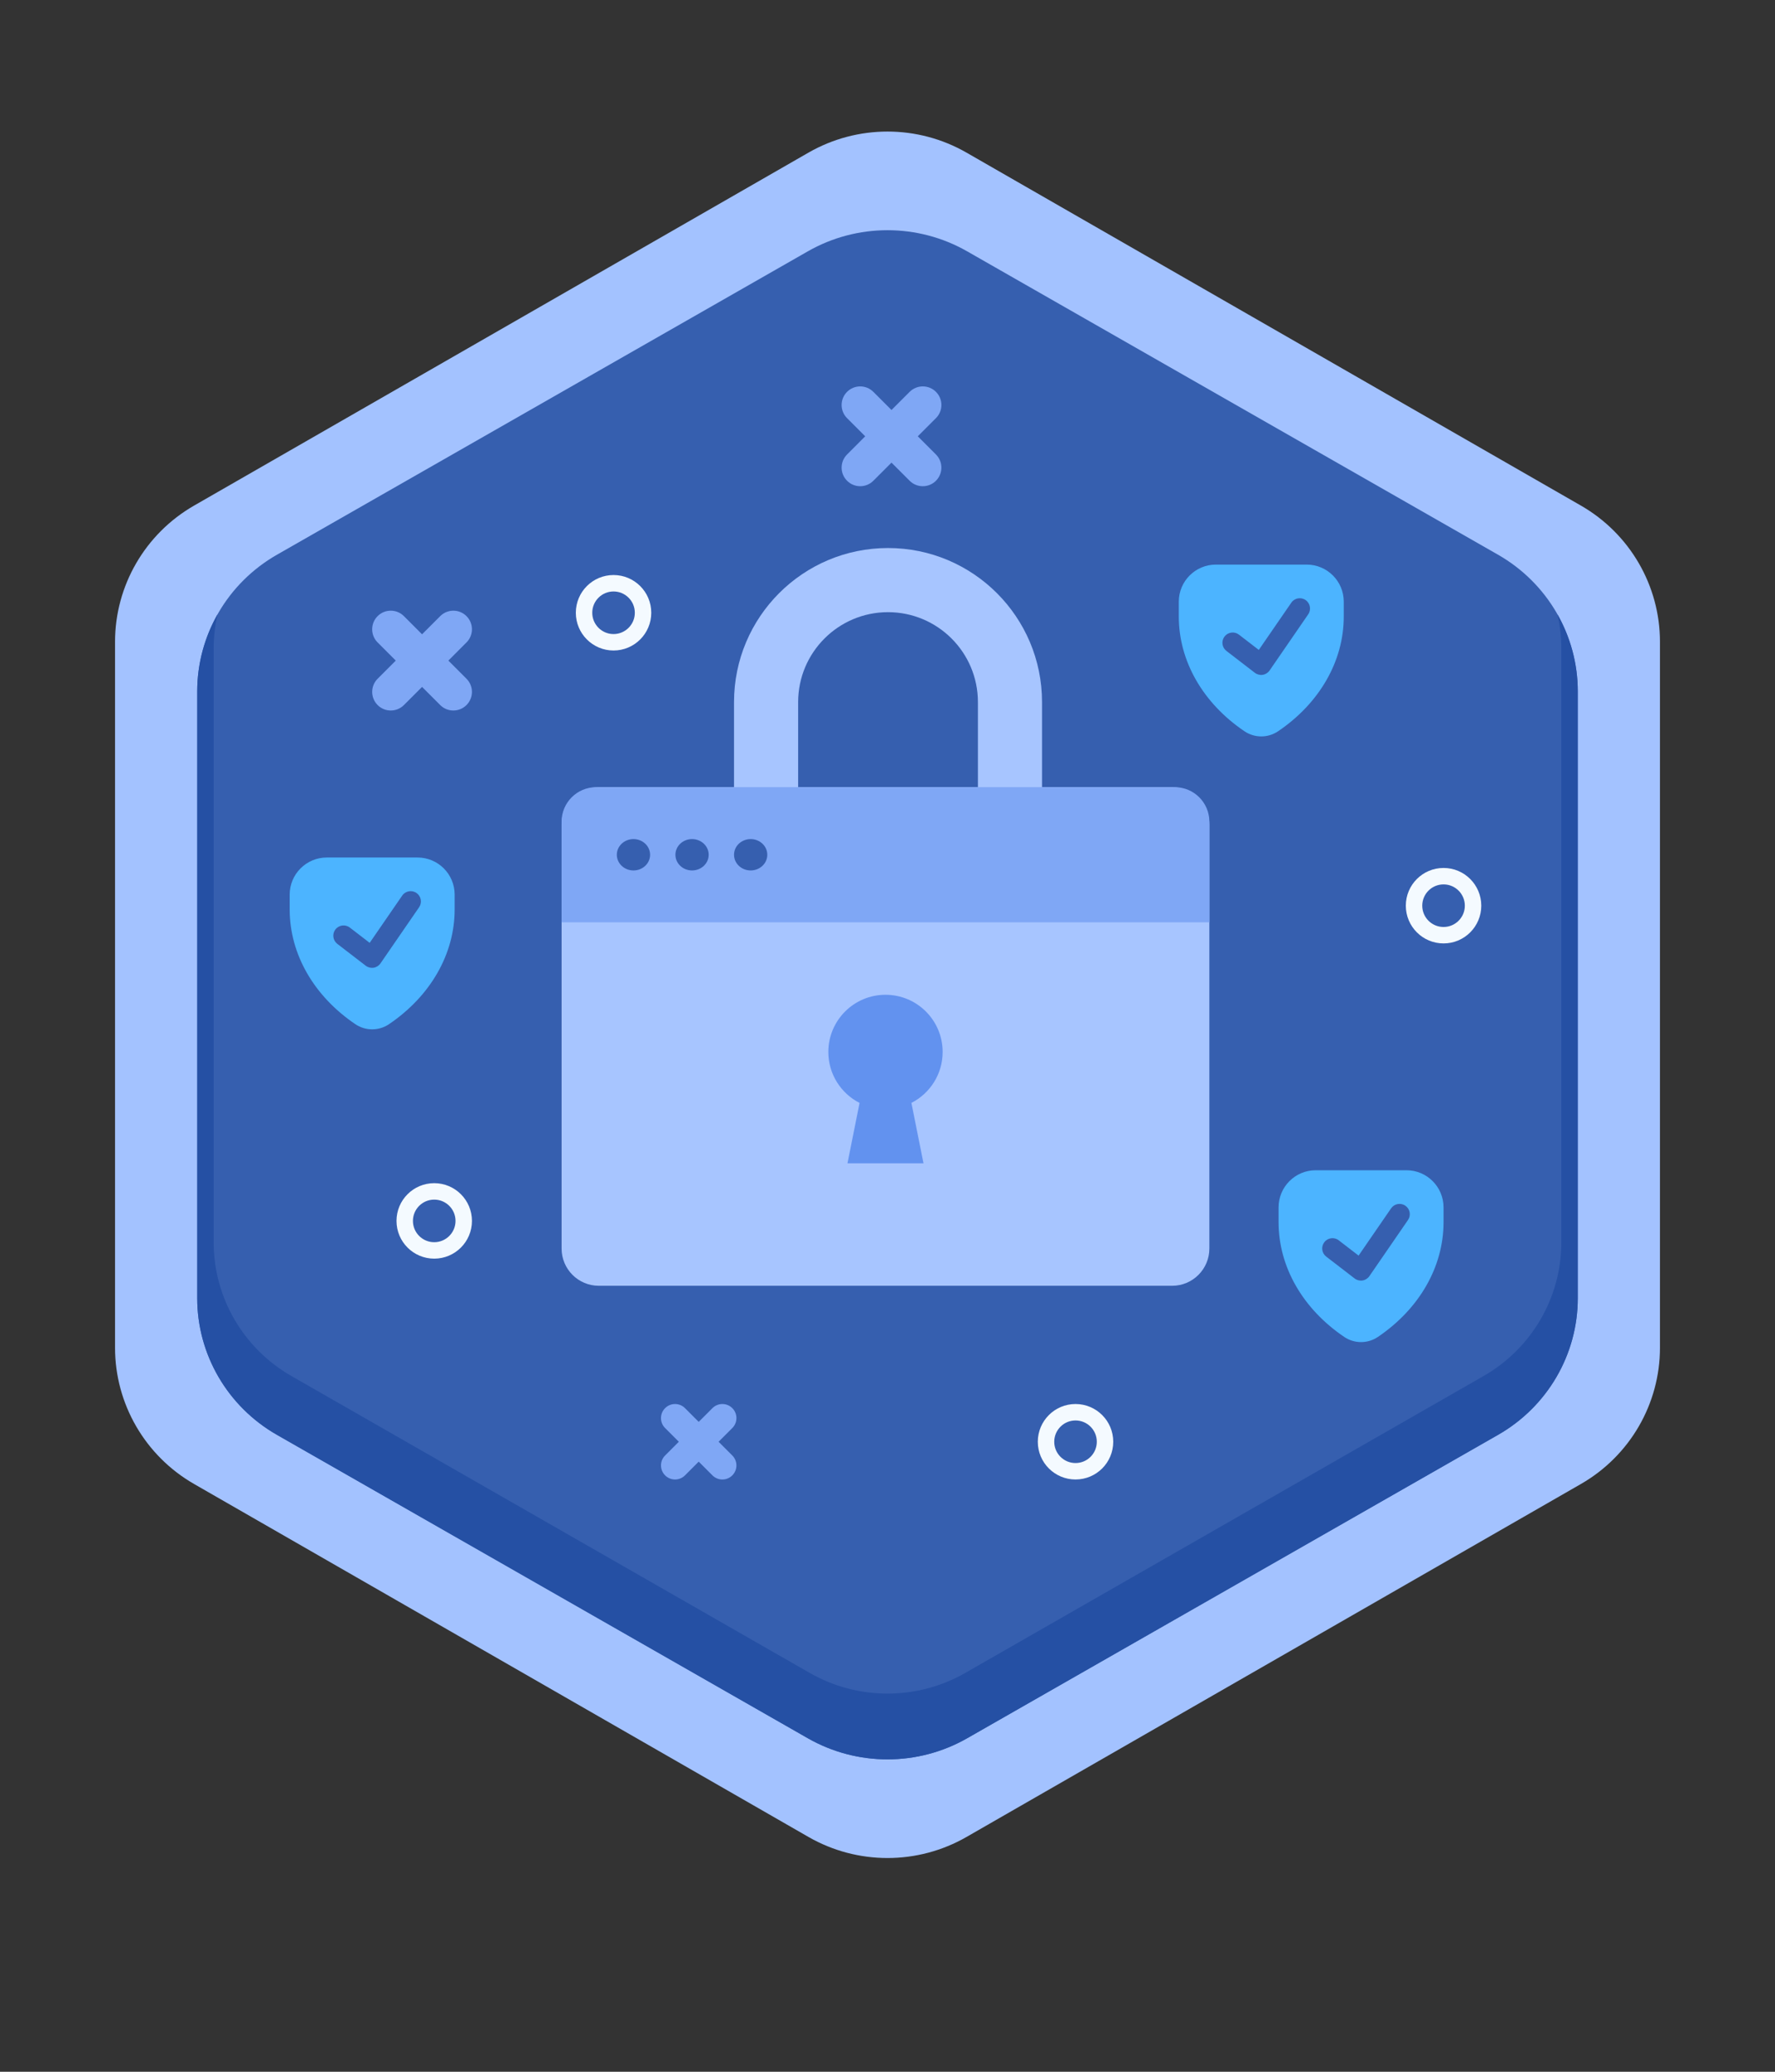
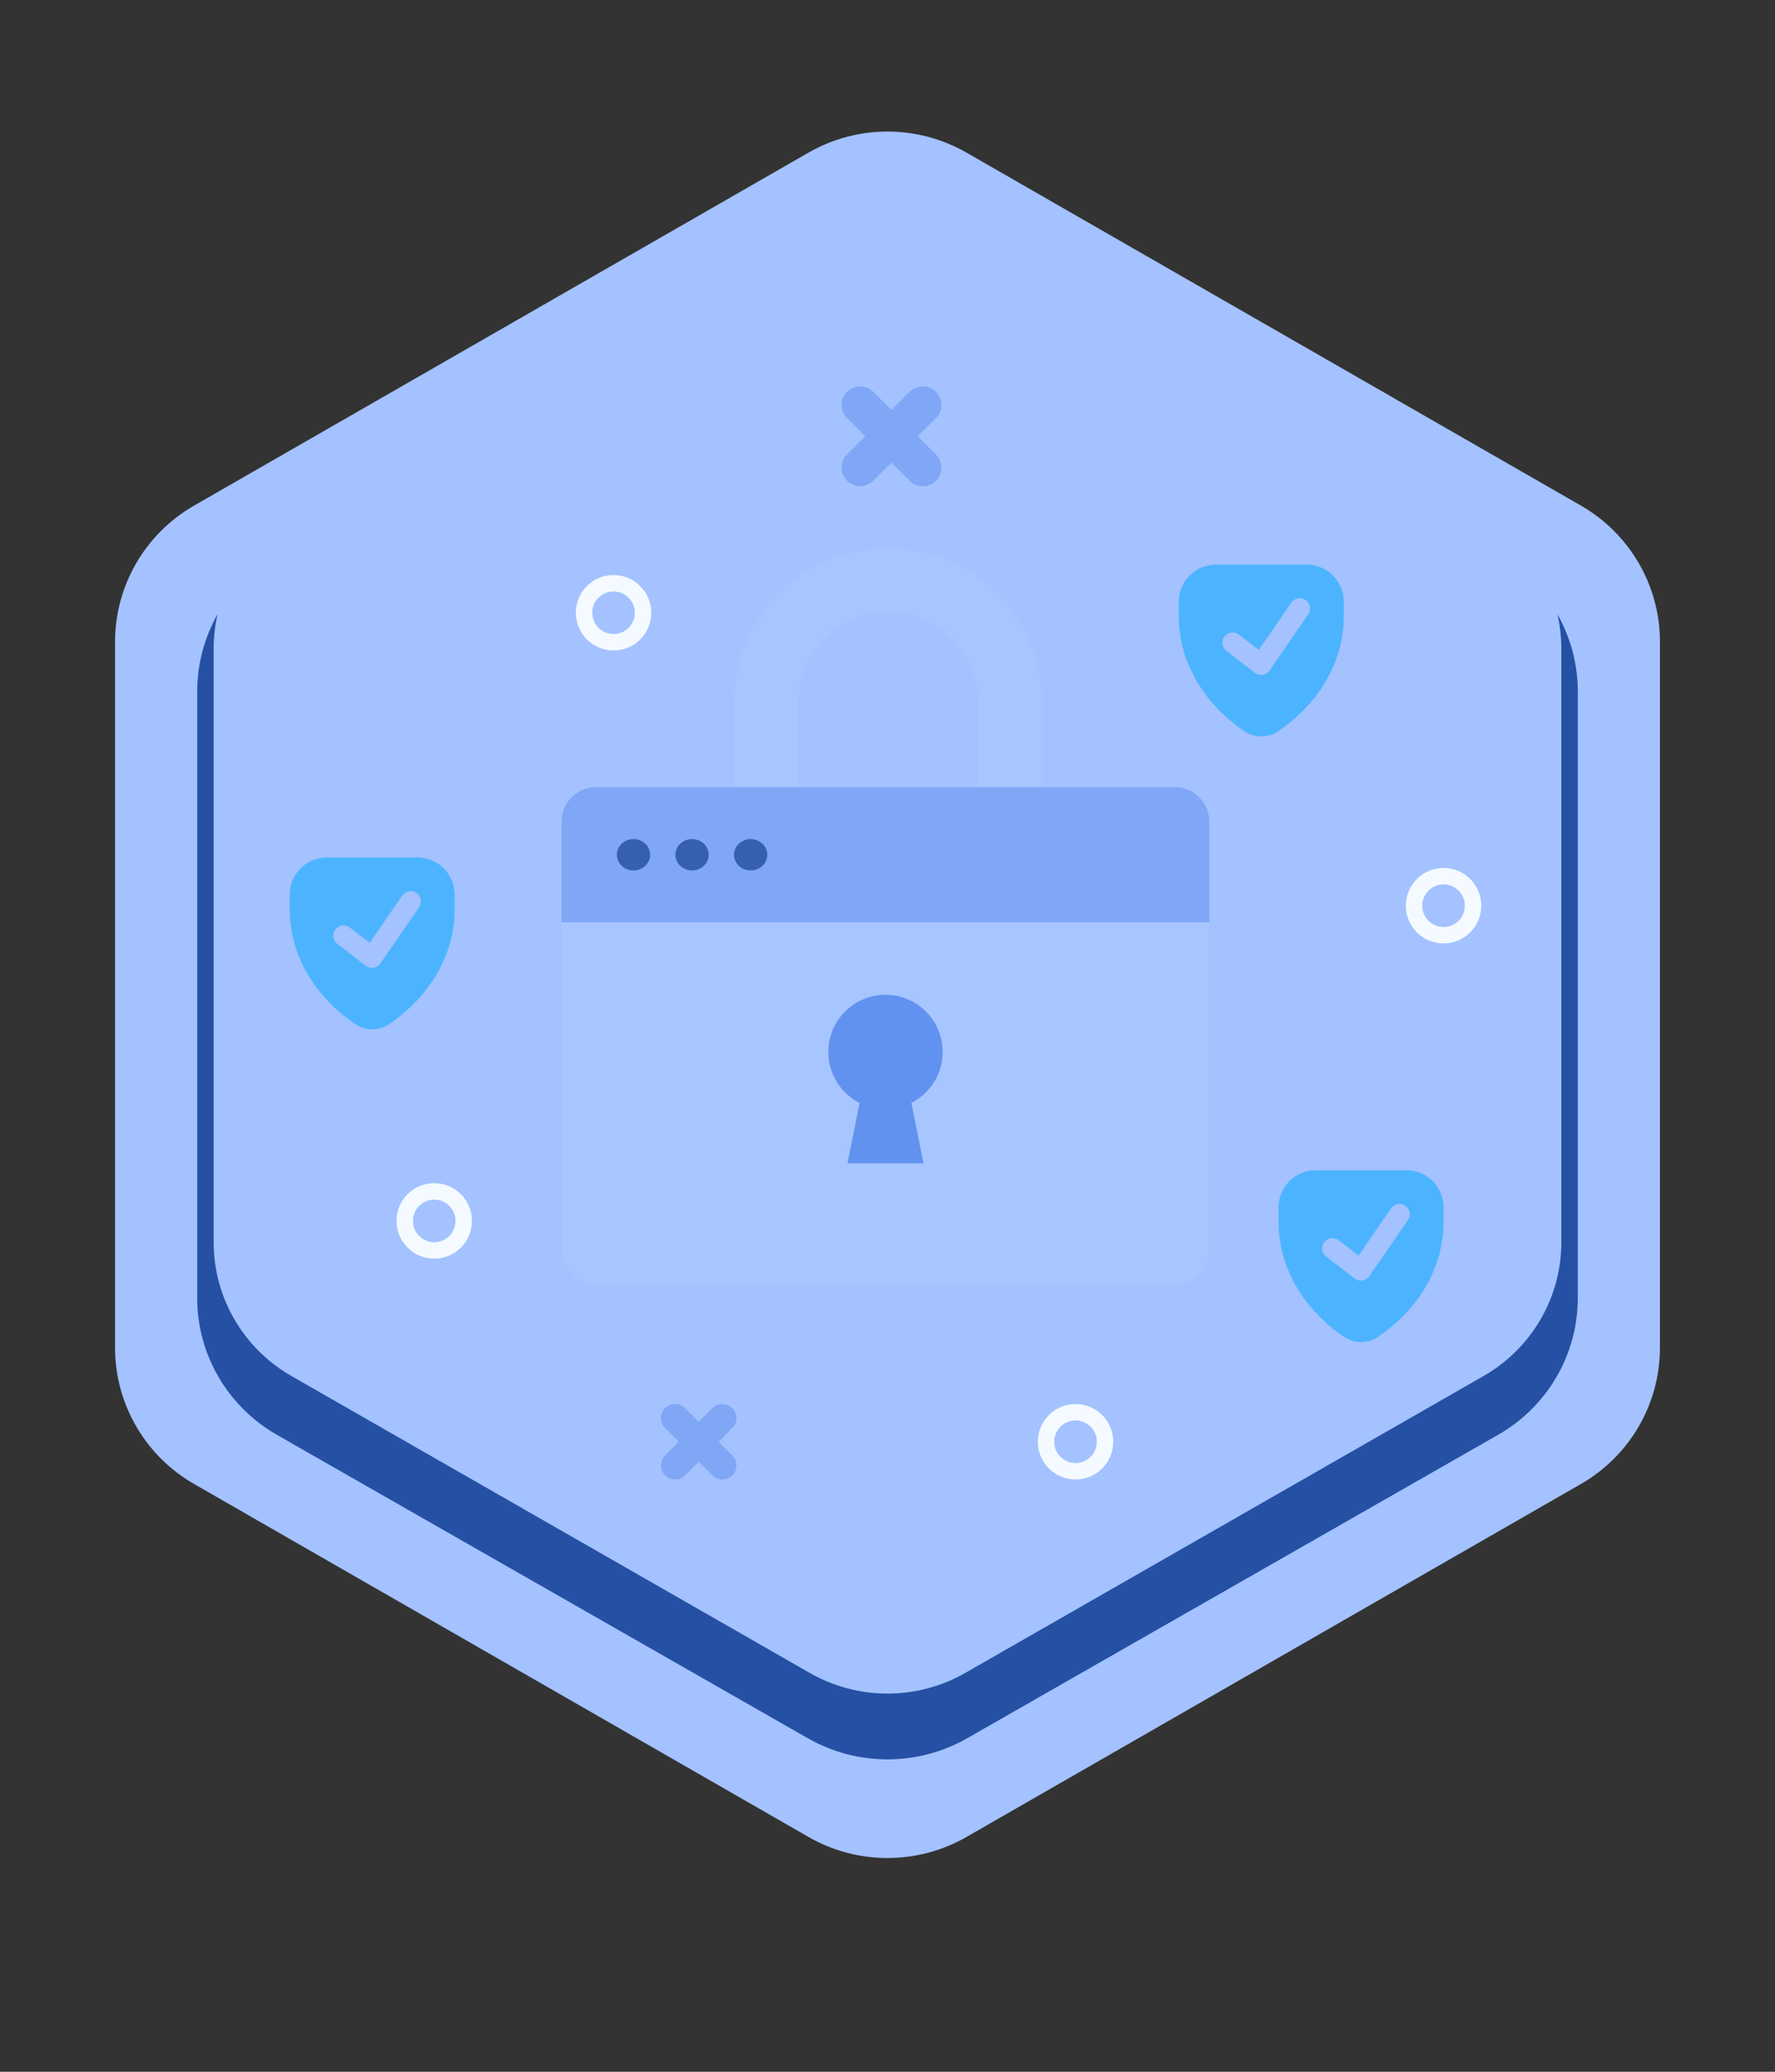
<svg xmlns="http://www.w3.org/2000/svg" width="108" height="126" viewBox="0 0 108 126" fill="none">
  <rect x="0" y="0" width="108" height="126" fill="#333333" stroke="none" />
  <path d="M49.191 9.283C52.167 7.574 55.833 7.574 58.809 9.283L96.191 30.749C99.167 32.458 101 35.617 101 39.034V81.968C101 85.385 99.167 88.544 96.191 90.253L58.809 111.719C55.833 113.428 52.167 113.428 49.191 111.719L11.809 90.253C8.833 88.544 7 85.385 7 81.968V39.034C7 35.617 8.833 32.458 11.809 30.749L49.191 9.283Z" fill="#A3C2FF" />
-   <path d="M49.15 15.287C52.151 13.572 55.849 13.572 58.85 15.287L91.15 33.738C94.151 35.453 96 38.621 96 42.049V78.953C96 82.381 94.151 85.549 91.15 87.264L58.85 105.715C55.849 107.43 52.151 107.43 49.15 105.715L16.85 87.264C13.849 85.549 12 82.381 12 78.953V42.049C12 38.621 13.849 35.453 16.85 33.738L49.15 15.287Z" fill="#365FAF" />
  <path d="M13.236 37.361C12.439 38.77 12 40.379 12 42.05V78.953C12 82.381 13.849 85.549 16.85 87.264L49.15 105.715C52.151 107.43 55.849 107.43 58.85 105.715L91.15 87.264C94.151 85.549 96 82.381 96 78.953V42.05C96 40.379 95.561 38.77 94.764 37.361C94.919 38.038 95 38.736 95 39.446V75.556C95 78.911 93.195 82.011 90.266 83.688L58.734 101.743C55.805 103.42 52.195 103.42 49.266 101.743L17.734 83.688C14.805 82.011 13 78.911 13 75.556V39.446C13 38.736 13.081 38.038 13.236 37.361Z" fill="#2550A4" />
  <path d="M54.032 33.33C59.207 33.33 63.402 37.525 63.402 42.7V47.875H71.319C72.57 47.875 73.584 48.889 73.584 50.14V75.933C73.584 77.183 72.57 78.198 71.319 78.198H36.435C35.184 78.198 34.17 77.183 34.17 75.933V50.14C34.17 48.889 35.184 47.875 36.435 47.875H44.662V42.7C44.662 37.525 48.857 33.33 54.032 33.33ZM54.032 37.231C51.012 37.231 48.563 39.68 48.563 42.7V47.875H59.501V42.7C59.501 39.68 57.052 37.232 54.032 37.231Z" fill="#A7C5FF" />
  <path d="M34.17 49.974C34.17 48.815 35.11 47.875 36.269 47.875H71.485C72.644 47.875 73.584 48.815 73.584 49.974V56.095H34.17V49.974Z" fill="#7FA7F5" />
  <ellipse cx="38.543" cy="51.985" rx="1.012" ry="0.954" fill="#365FAF" />
  <ellipse cx="42.108" cy="51.985" rx="1.012" ry="0.954" fill="#365FAF" />
  <ellipse cx="45.674" cy="51.985" rx="1.012" ry="0.954" fill="#365FAF" />
  <path d="M53.878 60.5C55.799 60.5 57.355 62.057 57.355 63.977C57.355 65.33 56.583 66.501 55.455 67.076L56.19 70.75H51.565L52.3 67.077C51.172 66.502 50.4 65.33 50.4 63.977C50.401 62.057 51.957 60.5 53.878 60.5Z" fill="#6292EF" />
  <path fill-rule="evenodd" clip-rule="evenodd" d="M85.576 71.172C86.822 71.172 87.832 72.183 87.832 73.429V74.333C87.832 77.056 86.348 79.611 83.838 81.309C83.219 81.728 82.409 81.728 81.79 81.309C79.278 79.611 77.796 77.056 77.795 74.333V73.429C77.796 72.183 78.806 71.172 80.052 71.172H85.576ZM85.509 73.328C85.225 73.133 84.837 73.204 84.641 73.489L82.663 76.363L81.455 75.433C81.181 75.223 80.789 75.274 80.579 75.547C80.368 75.821 80.419 76.213 80.693 76.423L82.423 77.754C82.559 77.859 82.732 77.903 82.901 77.876C83.07 77.85 83.222 77.755 83.319 77.614L85.67 74.197C85.866 73.912 85.793 73.524 85.509 73.328Z" fill="#4CB4FF" />
  <path fill-rule="evenodd" clip-rule="evenodd" d="M79.504 34.337C80.751 34.337 81.761 35.347 81.761 36.593V37.498C81.761 40.22 80.276 42.775 77.767 44.473C77.148 44.892 76.337 44.892 75.718 44.473C73.207 42.775 71.724 40.22 71.724 37.498V36.593C71.724 35.347 72.735 34.337 73.981 34.337H79.504ZM79.438 36.493C79.154 36.297 78.765 36.369 78.57 36.653L76.591 39.527L75.383 38.597C75.11 38.387 74.718 38.438 74.507 38.712C74.297 38.985 74.348 39.377 74.622 39.587L76.352 40.919C76.488 41.023 76.66 41.067 76.83 41.041C76.999 41.014 77.15 40.919 77.248 40.778L79.599 37.361C79.794 37.077 79.722 36.688 79.438 36.493Z" fill="#4CB4FF" />
  <path fill-rule="evenodd" clip-rule="evenodd" d="M25.406 52.152C26.653 52.152 27.663 53.162 27.663 54.409V55.313C27.663 58.035 26.178 60.59 23.669 62.288C23.05 62.707 22.239 62.707 21.62 62.288C19.109 60.59 17.626 58.035 17.626 55.313V54.409C17.626 53.162 18.637 52.152 19.883 52.152H25.406ZM25.34 54.308C25.056 54.113 24.667 54.184 24.472 54.468L22.493 57.342L21.285 56.413C21.012 56.202 20.619 56.254 20.409 56.527C20.199 56.8 20.25 57.192 20.523 57.403L22.254 58.734C22.39 58.838 22.562 58.882 22.731 58.856C22.901 58.829 23.052 58.734 23.149 58.593L25.501 55.176C25.696 54.892 25.624 54.504 25.34 54.308Z" fill="#4CB4FF" />
  <path d="M65.44 85.889C66.432 85.89 67.235 86.693 67.235 87.684C67.235 88.676 66.432 89.479 65.44 89.479C64.449 89.479 63.645 88.676 63.645 87.684C63.646 86.693 64.449 85.889 65.44 85.889ZM26.42 72.458C27.411 72.458 28.216 73.261 28.216 74.253C28.216 75.244 27.411 76.048 26.42 76.048C25.429 76.048 24.625 75.244 24.625 74.253C24.625 73.261 25.429 72.458 26.42 72.458ZM87.833 53.287C88.824 53.287 89.628 54.091 89.628 55.082C89.628 56.073 88.824 56.877 87.833 56.877C86.842 56.877 86.037 56.073 86.037 55.082C86.037 54.09 86.842 53.287 87.833 53.287ZM37.331 35.472C38.322 35.472 39.126 36.275 39.126 37.267C39.126 38.258 38.322 39.062 37.331 39.062C36.34 39.062 35.536 38.258 35.536 37.267C35.536 36.275 36.34 35.472 37.331 35.472Z" stroke="#F4FAFF" />
  <path d="M41.678 85.64C41.344 85.306 40.802 85.306 40.468 85.64C40.134 85.974 40.134 86.516 40.468 86.85L41.303 87.685L40.469 88.519C40.135 88.853 40.135 89.395 40.469 89.729C40.803 90.063 41.344 90.063 41.678 89.729L42.513 88.894L43.348 89.729C43.682 90.063 44.223 90.063 44.557 89.729C44.891 89.395 44.891 88.854 44.557 88.52L43.722 87.685L44.558 86.849C44.892 86.515 44.892 85.974 44.558 85.64C44.224 85.306 43.682 85.306 43.348 85.64L42.513 86.475L41.678 85.64Z" fill="#7FA7F5" />
-   <path d="M24.576 37.472C24.134 37.03 23.418 37.03 22.976 37.472C22.534 37.914 22.534 38.63 22.976 39.072L24.08 40.176L22.976 41.28C22.535 41.722 22.535 42.438 22.976 42.88C23.418 43.322 24.134 43.322 24.576 42.88L25.68 41.776L26.784 42.88C27.226 43.322 27.942 43.322 28.384 42.88C28.826 42.438 28.826 41.722 28.384 41.28L27.28 40.176L28.384 39.071C28.826 38.63 28.826 37.913 28.384 37.472C27.943 37.03 27.227 37.03 26.785 37.472L25.68 38.577L24.576 37.472Z" fill="#7FA7F5" />
  <path d="M53.139 23.832C52.697 23.39 51.981 23.39 51.539 23.832C51.098 24.273 51.098 24.989 51.539 25.431L52.644 26.536L51.54 27.64C51.098 28.081 51.098 28.798 51.54 29.239C51.982 29.681 52.698 29.681 53.139 29.239L54.243 28.136L55.348 29.24C55.789 29.681 56.506 29.681 56.947 29.24C57.389 28.798 57.389 28.082 56.947 27.64L55.843 26.536L56.948 25.431C57.39 24.989 57.39 24.273 56.948 23.831C56.506 23.39 55.79 23.39 55.348 23.831L54.243 24.936L53.139 23.832Z" fill="#7FA7F5" />
</svg>